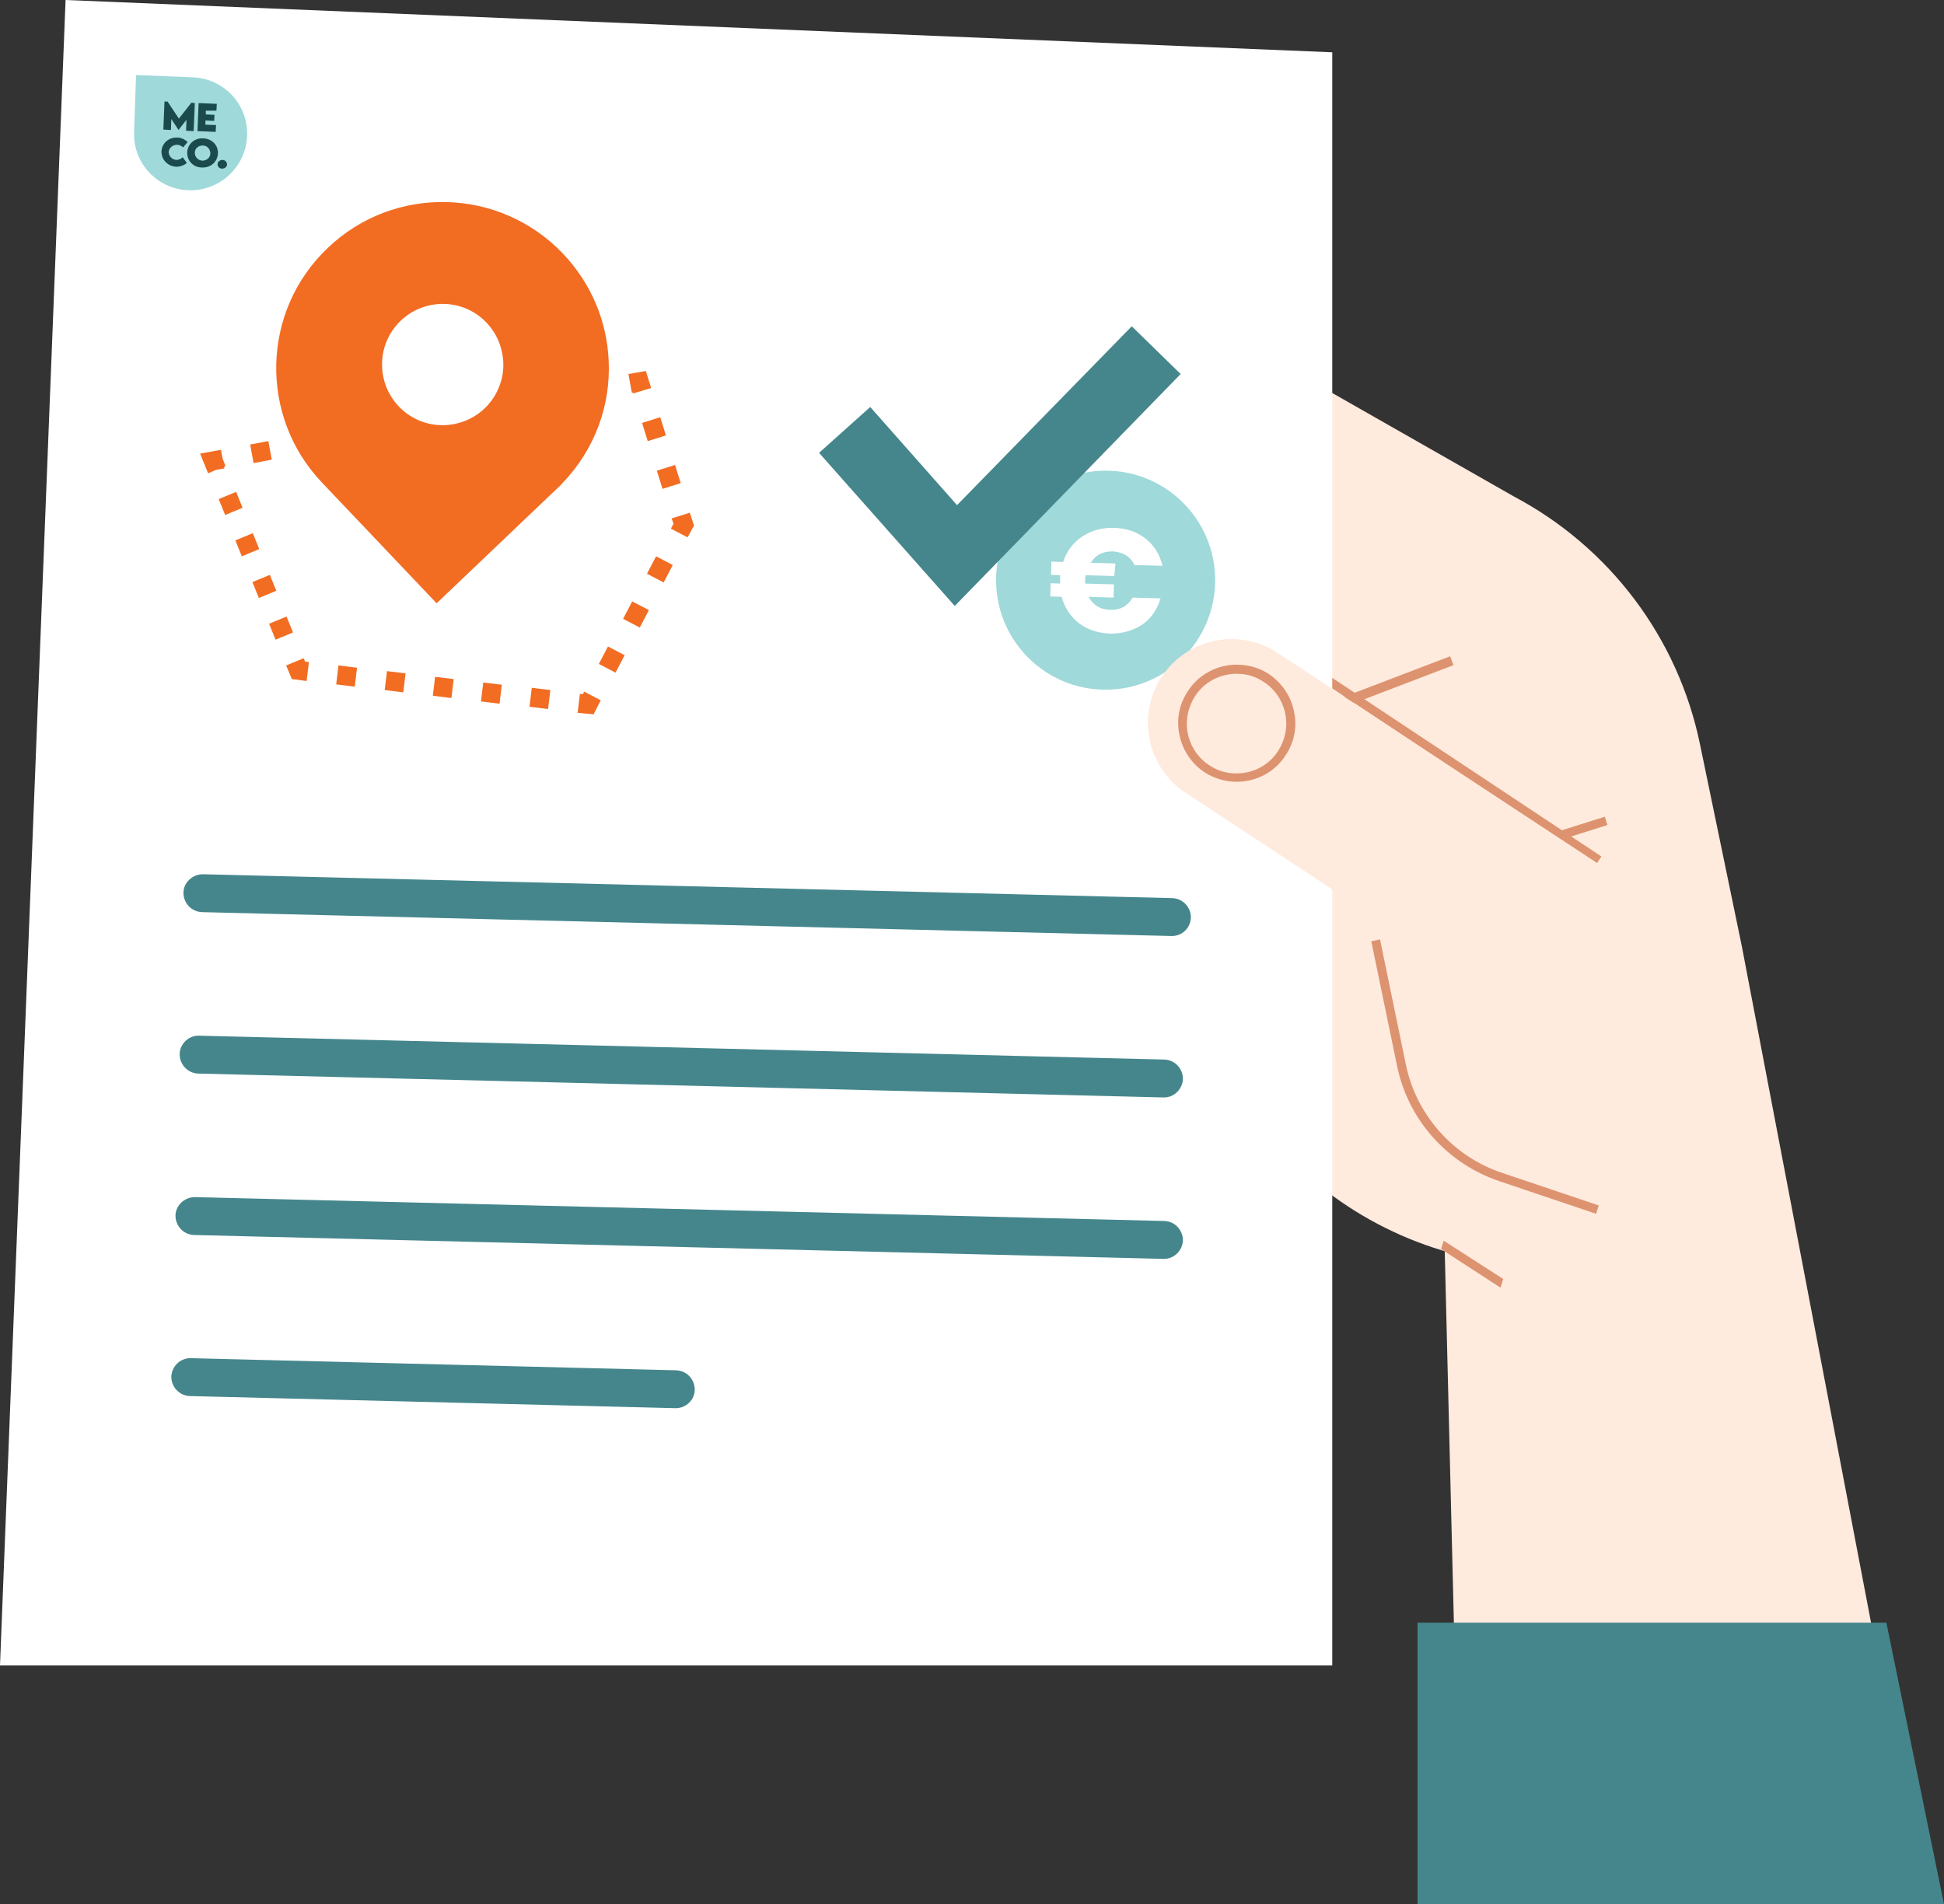
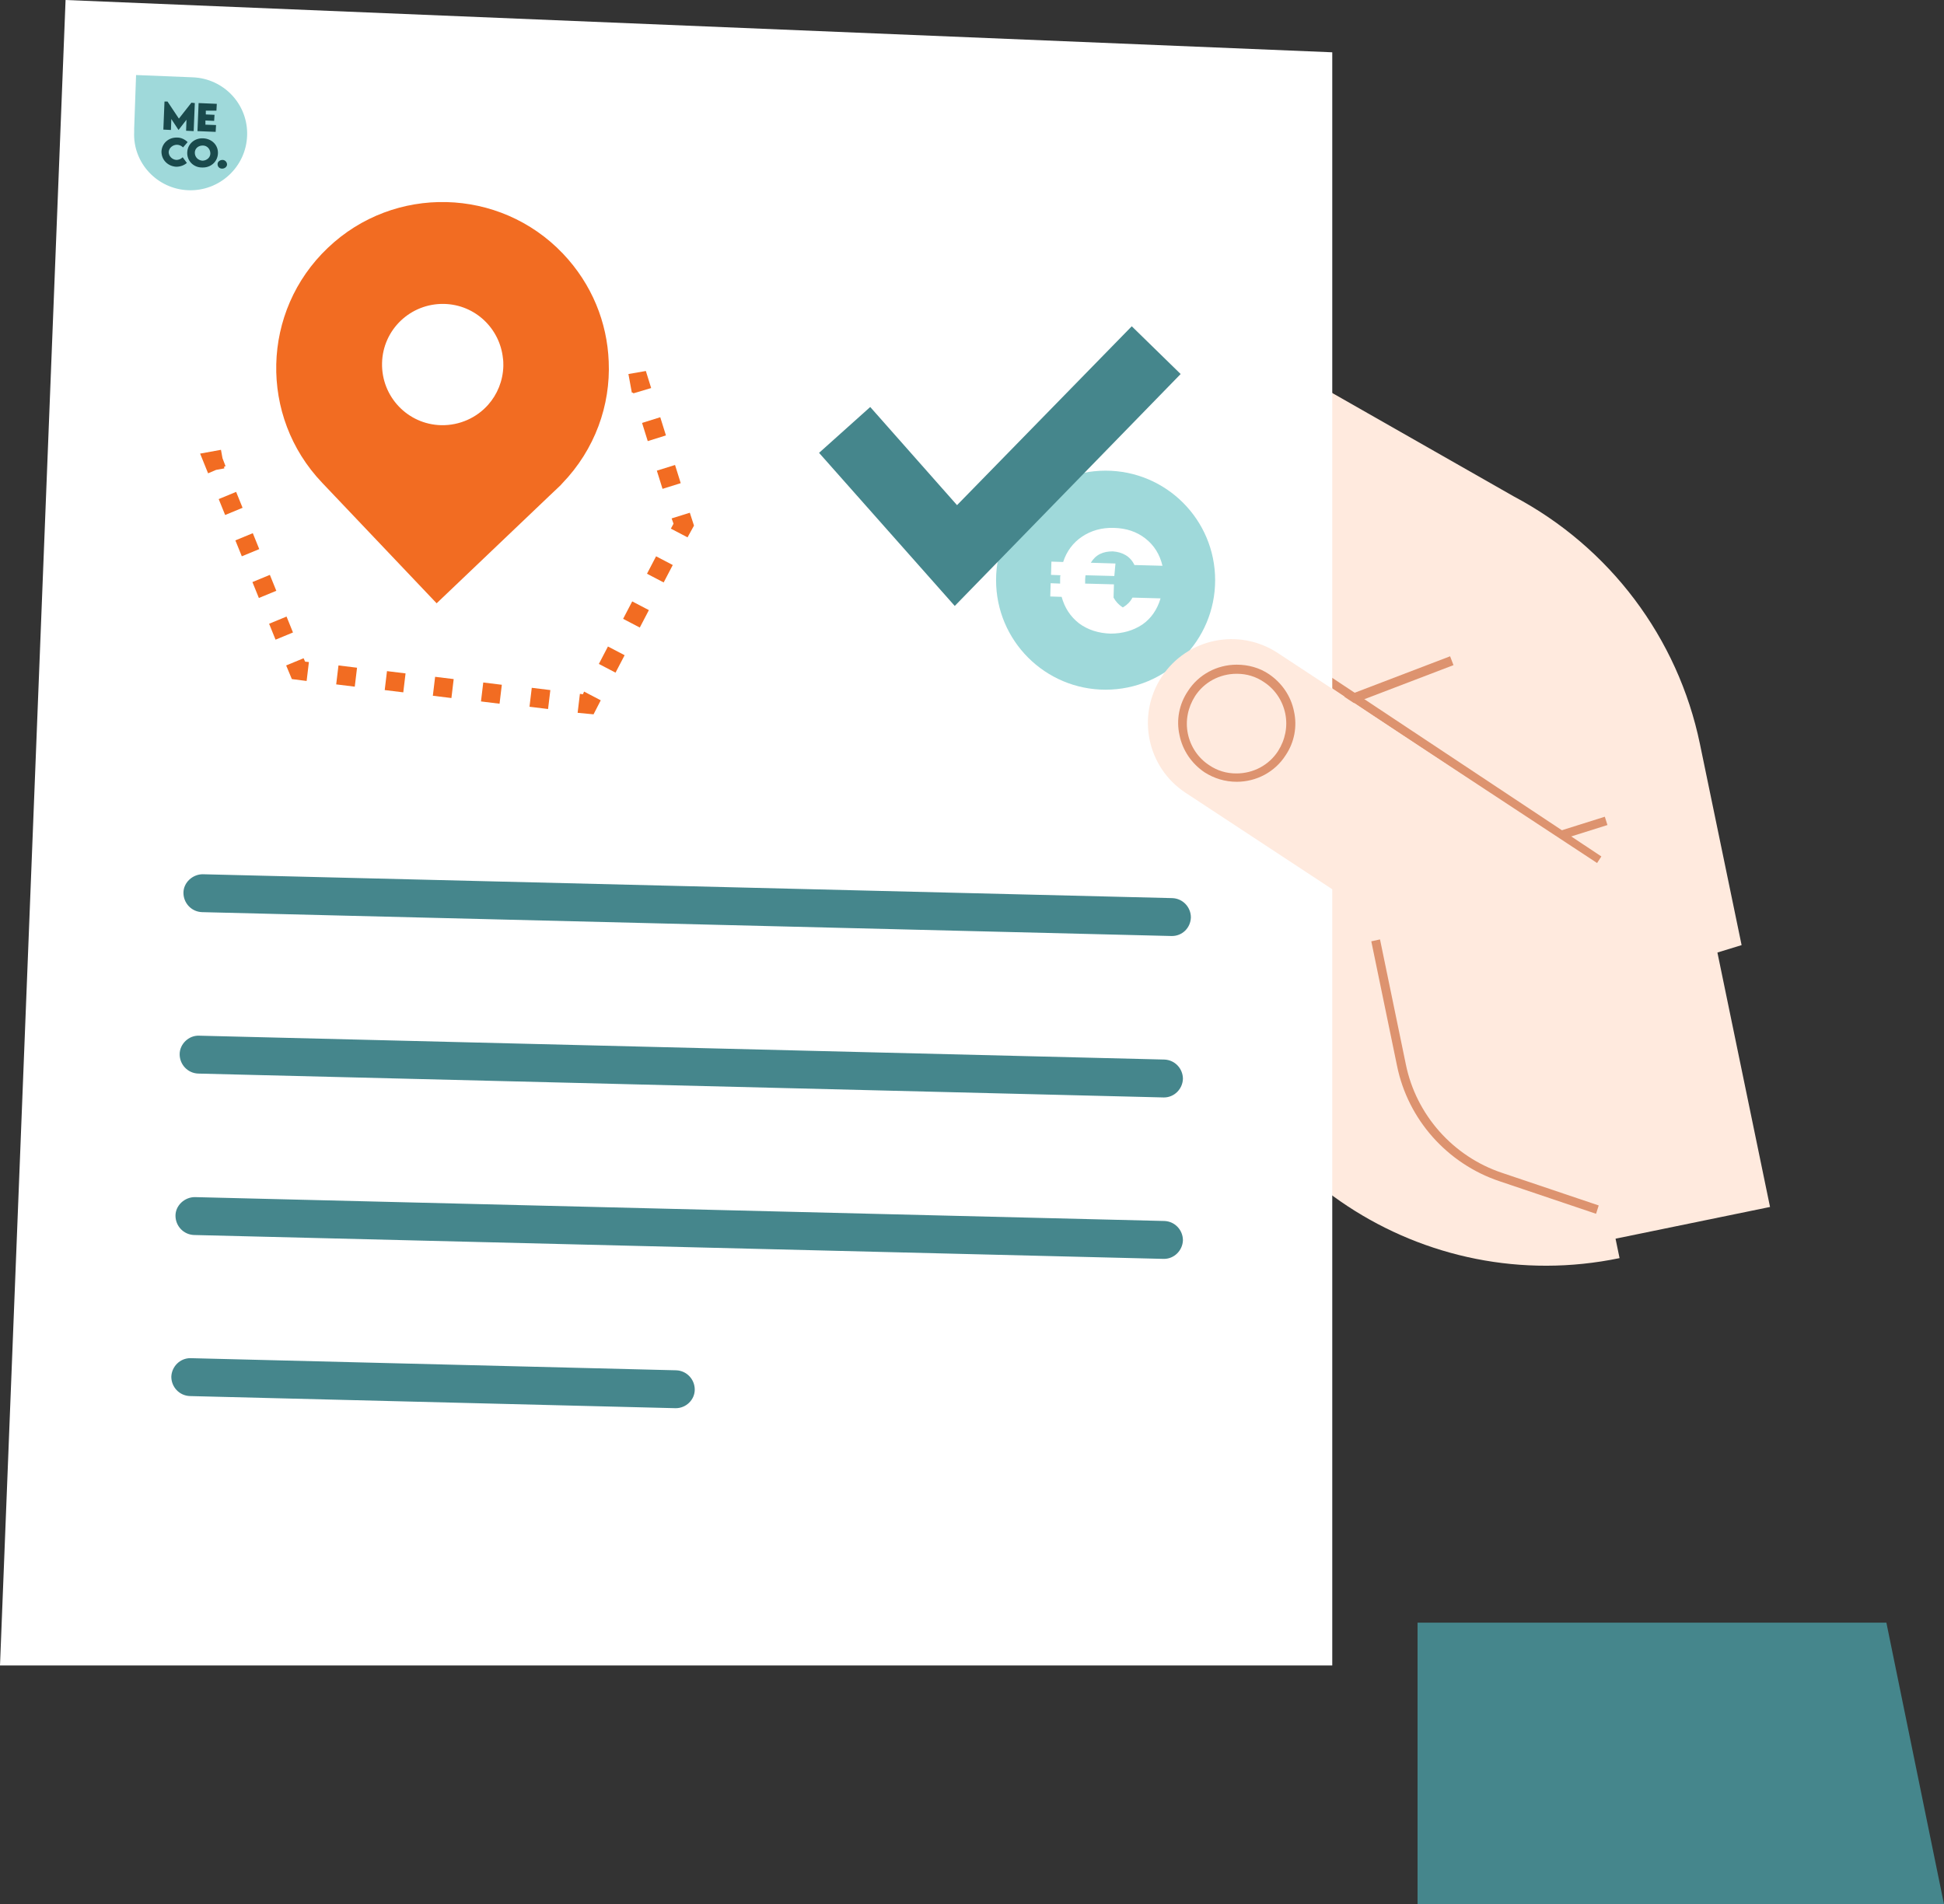
<svg xmlns="http://www.w3.org/2000/svg" version="1.1" id="Calque_1" x="0px" y="0px" viewBox="0 0 512.9 502.5" style="enable-background:new 0 0 512.9 502.5;" xml:space="preserve">
  <rect x="0" y="0" width="512.9" height="502.5" fill="#333333" stroke="none" />
  <style type="text/css"> .st0{fill:#FFEADE;} .st1{fill:#DD936F;} .st2{fill:#45868C;} .st3{fill:#FFFFFF;} .st4{fill:#F26C22;} .st5{fill:#9FD9DA;} .st6{fill:#1A4A4C;} </style>
  <g>
    <g>
      <path class="st0" d="M298.9,182.3l105.3,38L427.3,332h0c-51.6,10.7-102.1-22.5-112.8-74.2L298.9,182.3z" />
      <path class="st0" d="M448.5,196.3l11,53.1l-140.9,43.2l-18.4-85.2L270.4,57.5l129,73.5C424.7,144.4,442.7,168.3,448.5,196.3z" />
    </g>
    <g>
      <rect x="352.4" y="178.9" transform="matrix(0.934 -0.357 0.357 0.934 -40.026 143.215)" class="st1" width="31.7" height="2.5" />
    </g>
    <g>
-       <polygon class="st0" points="385.1,489.7 505.4,489.7 459.5,249.4 379.5,262 " />
      <path class="st0" d="M399.4,330.2c-12.2-2.1-22.4-11.5-25.1-24.3L359.2,233l91.3,5.7l16.5,79.8L411,330 C407,330.8,403.1,330.9,399.4,330.2L399.4,330.2z" />
    </g>
    <g>
-       <polygon class="st1" points="395.9,339.8 396.6,337.5 380.9,327.4 380.2,329.6 " />
-     </g>
+       </g>
    <g>
      <polygon class="st1" points="421.2,228 422.5,226 345.8,175.1 344.5,177 " />
    </g>
    <g>
      <rect x="410.1" y="217.3" transform="matrix(0.954 -0.3 0.3 0.954 -46.368 135.448)" class="st1" width="14" height="2.3" />
    </g>
    <g>
      <path class="st1" d="M421.1,320.3l0.7-2.2l-25.5-8.6c-12.9-4.3-22.7-15.3-25.4-28.7l-6.8-32.9l-2.3,0.5l6.8,32.9 c2.9,14.2,13.3,25.8,27,30.4L421.1,320.3z" />
    </g>
    <polygon class="st2" points="497.7,428.2 374,428.2 374,502.5 512.9,502.5 " />
    <g>
      <polygon class="st3" points="351.5,439.5 0,439.5 17.3,0 351.5,13.8 " />
      <g>
        <g>
          <polygon class="st4" points="167.1,103.8 167,103.6 166.7,103.6 165.8,98.7 170.4,97.9 171.8,102.4 " />
-           <path class="st4" d="M66.9,122.2l-0.9-4.9l4.8-0.9l0.9,4.9L66.9,122.2z M79.3,119.9l-0.9-4.9l4.8-0.9l0.9,4.9L79.3,119.9z M91.8,117.6l-0.9-4.9l4.8-0.9l0.9,4.9L91.8,117.6z M104.3,115.2l-0.9-4.9l4.8-0.9l0.9,4.9L104.3,115.2z M116.8,112.9l-0.9-4.9 l4.8-0.9l0.9,4.9L116.8,112.9z M129.3,110.6l-0.9-4.9l4.8-0.9l0.9,4.9L129.3,110.6z M141.7,108.3l-0.9-4.9l4.8-0.9l0.9,4.9 L141.7,108.3z M154.2,106l-0.9-4.9l4.8-0.9l0.9,4.9L154.2,106z" />
          <polygon class="st4" points="54.9,124.9 52.8,119.7 58.3,118.7 58.7,120.9 59.5,123 59.1,123.2 59.2,123.6 57,124 " />
          <path class="st4" d="M72.7,168.8l-1.7-4.2l4.6-1.9l1.7,4.2L72.7,168.8z M68.3,157.8l-1.7-4.2l4.6-1.9l1.7,4.2L68.3,157.8z M63.8,146.8l-1.7-4.2l4.6-1.9l1.7,4.2L63.8,146.8z M59.4,135.9l-1.7-4.2l4.6-1.9L64,134L59.4,135.9z" />
          <polygon class="st4" points="80.9,179.7 77,179.2 75.5,175.6 80.1,173.7 80.5,174.6 81.5,174.7 " />
          <path class="st4" d="M144.6,187.1l-4.9-0.6l0.6-5l4.9,0.6L144.6,187.1z M131.8,185.7l-4.9-0.6l0.6-5l4.9,0.6L131.8,185.7z M119.1,184.2l-4.9-0.6l0.6-5l4.9,0.6L119.1,184.2z M106.4,182.7l-4.9-0.6l0.6-5l4.9,0.6L106.4,182.7z M93.6,181.2l-4.9-0.6 l0.6-5l4.9,0.6L93.6,181.2z" />
          <polygon class="st4" points="156.6,188.5 152.4,188.1 153,183.1 153.8,183.2 154.1,182.5 158.5,184.8 " />
          <path class="st4" d="M162.4,177.5l-4.4-2.3l2.4-4.6l4.4,2.3L162.4,177.5z M168.8,165.6l-4.4-2.3l2.4-4.6l4.4,2.3L168.8,165.6z M175.1,153.7l-4.4-2.3l2.4-4.6l4.4,2.3L175.1,153.7z" />
          <polygon class="st4" points="181.4,141.8 177,139.5 177.7,138.2 177.2,136.8 182,135.3 183.1,138.7 " />
          <path class="st4" d="M174.8,129l-1.5-4.8l4.8-1.5l1.5,4.8L174.8,129z M170.9,116.4l-1.5-4.8l4.8-1.5l1.5,4.8L170.9,116.4z" />
        </g>
        <g>
          <circle class="st3" cx="116.8" cy="98" r="22.1" />
          <g>
            <path class="st4" d="M160.6,95.4c-0.4-10.3-4.4-20.4-12.1-28.5c-16.7-17.5-44.5-18.2-62-1.5c-17.6,16.7-18.2,44.5-1.5,62 l30.2,31.8l0,0l29.9-28.5l1.8-1.7c0.5-0.5,1-0.9,1.4-1.4C157,118.6,161.1,106.9,160.6,95.4z M116.4,112.2 c-8.8-0.2-15.8-7.5-15.6-16.4c0.2-8.8,7.5-15.8,16.4-15.6c8.2,0.2,14.7,6.5,15.5,14.4c0.1,0.6,0.1,1.3,0.1,2 c-0.1,3.9-1.6,7.5-4,10.2C125.8,110.2,121.3,112.3,116.4,112.2z" />
          </g>
        </g>
      </g>
      <path class="st2" d="M309.2,247c0,0-0.1,0-0.1,0l-255.8-6.3c-2.8-0.1-4.9-2.4-4.9-5.1s2.4-4.9,5.1-4.9l255.8,6.3 c2.8,0.1,4.9,2.4,4.9,5.1C314.1,244.9,311.9,247,309.2,247z" />
      <path class="st2" d="M307.1,289.6c0,0-0.1,0-0.1,0l-254.7-6.3c-2.8-0.1-4.9-2.4-4.9-5.1s2.4-5,5.1-4.9l254.7,6.3 c2.8,0.1,4.9,2.4,4.9,5.1C312,287.4,309.8,289.6,307.1,289.6z" />
      <path class="st2" d="M307.1,332.2c0,0-0.1,0-0.1,0l-255.8-6.3c-2.8-0.1-4.9-2.4-4.9-5.1s2.4-4.9,5.1-4.9l255.8,6.3 c2.8,0.1,4.9,2.4,4.9,5.1C312,330,309.8,332.2,307.1,332.2z" />
      <path class="st2" d="M178.3,371.6c0,0-0.1,0-0.1,0l-128.1-3.2c-2.8-0.1-4.9-2.4-4.9-5.1c0.1-2.7,2.3-4.9,5-4.9c0,0,0.1,0,0.1,0 l128.1,3.2c2.8,0.1,4.9,2.4,4.9,5.1C183.3,369.4,181,371.6,178.3,371.6z" />
      <g>
        <circle class="st5" cx="291.7" cy="153.1" r="28.9" />
        <g>
-           <path class="st3" d="M296.4,160.2c1-0.6,1.8-1.4,2.4-2.5l7.4,0.2c-0.9,3-2.5,5.3-4.8,6.9c-2.4,1.6-5.2,2.4-8.4,2.4 c-3.2-0.1-6-1-8.3-2.7c-2.3-1.8-3.8-4.1-4.6-7l-3-0.1l0.1-3.5l2.5,0.1c0-0.2,0-0.6,0-1.1c0-0.5,0-0.9,0.1-1.1l-2.5-0.1l0.1-3.5 l3.1,0.1c0.9-2.8,2.6-5.1,5-6.7c2.4-1.6,5.2-2.4,8.4-2.3c3.3,0.1,6,1,8.3,2.8c2.3,1.8,3.8,4.2,4.5,7.2l-7.4-0.2 c-0.5-1.1-1.3-2-2.3-2.6c-1-0.6-2.1-0.9-3.4-1c-1.3,0-2.4,0.2-3.4,0.7c-1,0.5-1.8,1.3-2.4,2.3l6.5,0.2L294,152l-7.6-0.2 c0,0.2-0.1,0.6-0.1,1.1c0,0.5,0,0.8,0,1.1l7.6,0.2l-0.1,3.5l-6.6-0.2c0.6,1.1,1.4,1.9,2.3,2.5c1,0.6,2.1,0.9,3.4,0.9 C294.2,161,295.4,160.7,296.4,160.2z" />
+           <path class="st3" d="M296.4,160.2c1-0.6,1.8-1.4,2.4-2.5l7.4,0.2c-0.9,3-2.5,5.3-4.8,6.9c-2.4,1.6-5.2,2.4-8.4,2.4 c-3.2-0.1-6-1-8.3-2.7c-2.3-1.8-3.8-4.1-4.6-7l-3-0.1l0.1-3.5l2.5,0.1c0-0.2,0-0.6,0-1.1c0-0.5,0-0.9,0.1-1.1l-2.5-0.1l0.1-3.5 l3.1,0.1c0.9-2.8,2.6-5.1,5-6.7c2.4-1.6,5.2-2.4,8.4-2.3c3.3,0.1,6,1,8.3,2.8c2.3,1.8,3.8,4.2,4.5,7.2l-7.4-0.2 c-0.5-1.1-1.3-2-2.3-2.6c-1-0.6-2.1-0.9-3.4-1c-1.3,0-2.4,0.2-3.4,0.7c-1,0.5-1.8,1.3-2.4,2.3l6.5,0.2L294,152l-7.6-0.2 c0,0.2-0.1,0.6-0.1,1.1c0,0.5,0,0.8,0,1.1l7.6,0.2l-0.1,3.5c0.6,1.1,1.4,1.9,2.3,2.5c1,0.6,2.1,0.9,3.4,0.9 C294.2,161,295.4,160.7,296.4,160.2z" />
        </g>
      </g>
      <g>
        <path class="st2" d="M311.5,98.7l-12.9-12.6l-46.1,47.2l-22.9-25.9l-13.5,12.1l35.8,40.4L311.5,98.7z" />
      </g>
      <g>
        <path class="st5" d="M50.8,20.4l-14.9-0.6l-0.5,14.1l0,0.9C35,43,41.5,49.9,49.7,50.2s15.2-6.1,15.5-14.4 C65.5,27.6,59.1,20.7,50.8,20.4z" />
        <g>
          <g>
            <path class="st6" d="M51.4,27.2l-0.3,7.4l-2-0.1l0.1-2.9l-2.1,2.7l0,0l-1.9-2.9l-0.1,2.9l-2-0.1l0.3-7.4l0.8,0l3,4.5l3.3-4.2 L51.4,27.2z" />
            <path class="st6" d="M54.3,29.2l0,1l2.3,0.1l-0.1,1.6l-2.3-0.1l0,1.1L57,33l-0.1,1.8l-4.8-0.2l0.3-7.4l4.8,0.2l-0.1,1.8 L54.3,29.2z" />
            <path class="st6" d="M42.6,40c0.1-2.2,1.9-3.8,4.2-3.7c1,0,2,0.5,2.7,1.2l-1.2,1.4c-0.4-0.4-1-0.7-1.6-0.7 c-1.1,0-2.1,0.8-2.2,1.9c0,1.1,0.9,2,2,2.1c0.6,0,1.2-0.2,1.7-0.7l1.1,1.5c-0.7,0.6-1.7,1-2.8,1C44.4,43.9,42.6,42.3,42.6,40z" />
            <path class="st6" d="M49.4,40.2c0.1-2.2,1.9-3.8,4.2-3.7c2.3,0.1,4,1.8,3.9,4c-0.1,2.2-1.9,3.8-4.2,3.7 C51,44.2,49.3,42.4,49.4,40.2z M55.5,40.5c0-1.1-0.8-2.1-2-2.1c-1.2,0-2.1,0.8-2.1,1.9c0,1.1,0.8,2,2,2.1 C54.5,42.4,55.5,41.6,55.5,40.5z" />
            <path class="st6" d="M57.4,43.3c0-0.6,0.6-1.1,1.3-1.1c0.7,0,1.2,0.6,1.2,1.2c0,0.6-0.6,1.1-1.3,1.1 C57.9,44.5,57.4,44,57.4,43.3z" />
          </g>
        </g>
      </g>
    </g>
    <g>
      <path class="st0" d="M418.6,278.8l24.3-36.9l-105.8-69.6c-10.2-6.7-23.9-3.9-30.6,6.3v0c-6.7,10.2-3.9,23.9,6.3,30.6L418.6,278.8z " />
      <g>
        <path class="st1" d="M326.3,206.3c5.2,0,10.1-2.6,12.9-7c2.3-3.4,3.1-7.6,2.2-11.6c-0.8-4-3.2-7.5-6.6-9.8 c-2.5-1.7-5.5-2.5-8.5-2.5c-5.2,0-10.1,2.6-12.9,7c-2.3,3.4-3.1,7.6-2.2,11.6c0.8,4,3.2,7.5,6.6,9.8 C320.3,205.4,323.2,206.3,326.3,206.3z M326.3,177.8c2.6,0,5,0.7,7.2,2.2c2.9,1.9,4.9,4.9,5.6,8.3c0.7,3.4,0,6.9-1.9,9.9 c-2.4,3.7-6.5,5.9-11,5.9c-2.6,0-5-0.7-7.2-2.2c-2.9-1.9-4.9-4.9-5.6-8.3c-0.7-3.4,0-6.9,1.9-9.9 C317.7,180,321.8,177.8,326.3,177.8z" />
      </g>
    </g>
  </g>
</svg>